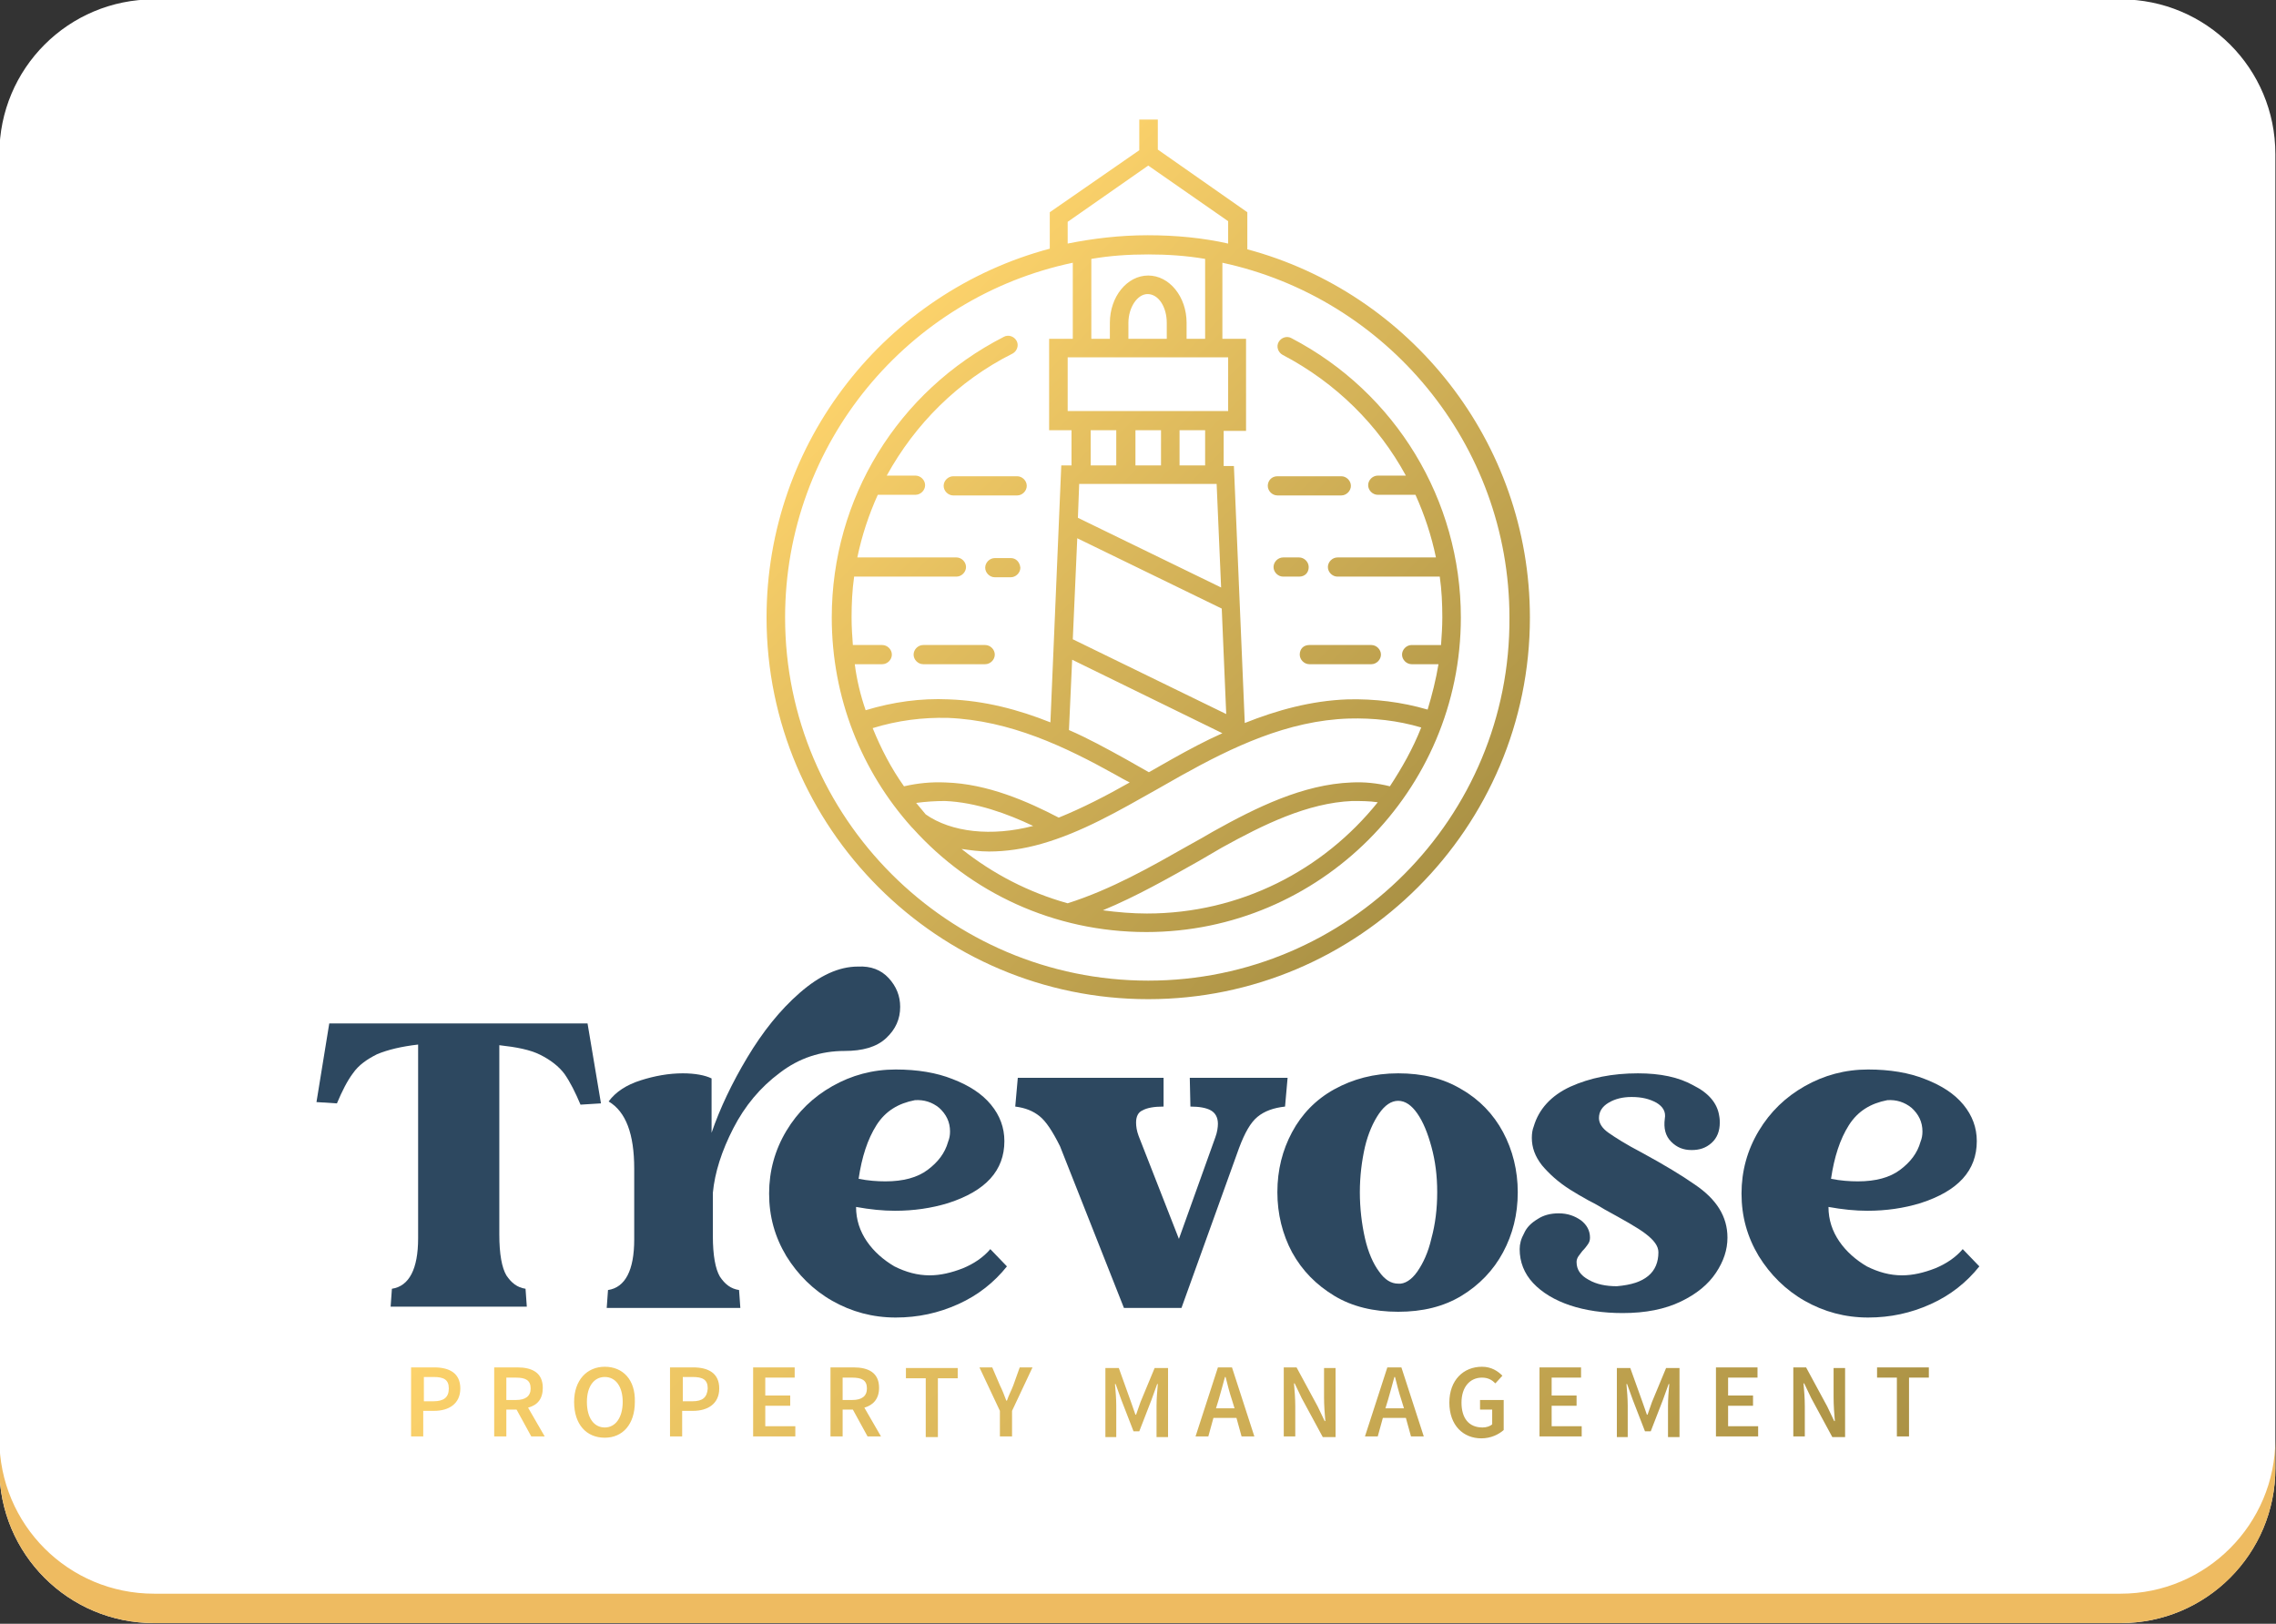
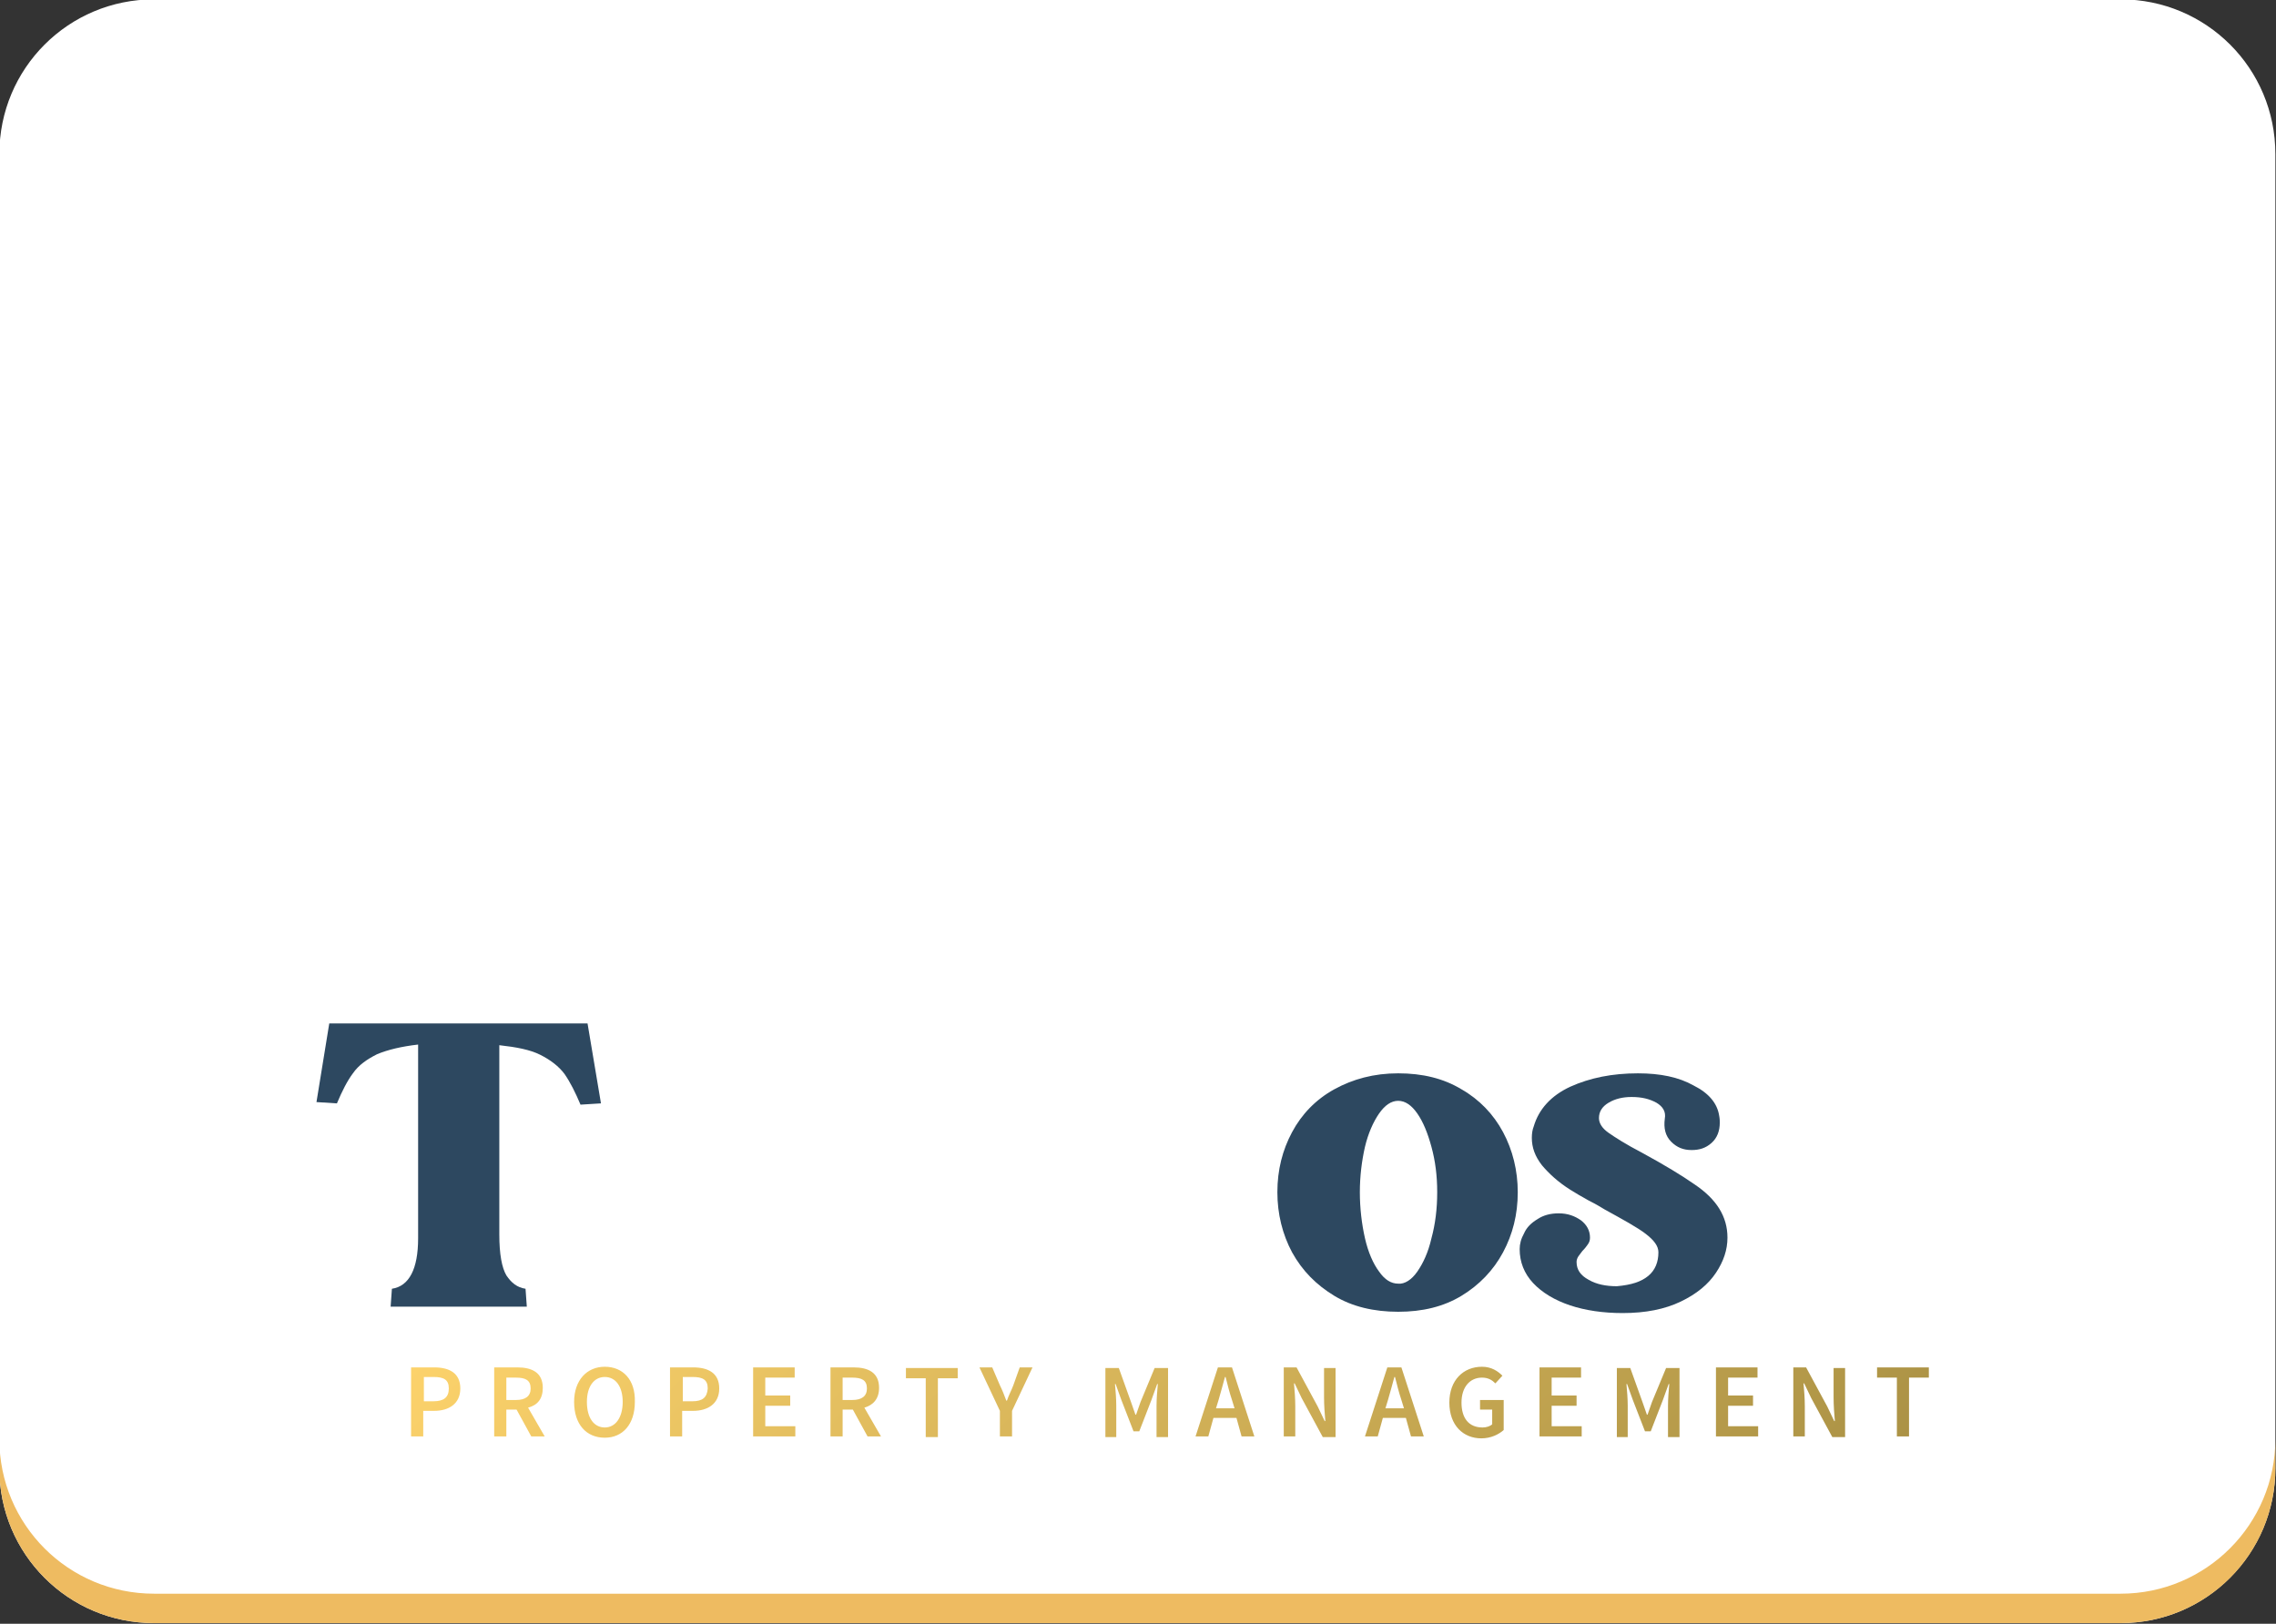
<svg xmlns="http://www.w3.org/2000/svg" version="1.1" id="Layer_1" x="0px" y="0px" width="356px" height="254px" viewBox="0 0 356 254" enable-background="new 0 0 356 254" xml:space="preserve">
  <rect x="0" y="0" width="356" height="254" fill="#333333" stroke="none" />
  <path fill="#FFFFFF" d="M331.7,253.9H24.1c-13.4,0-24.2-10.8-24.2-24.2V24.1c0-13.4,10.8-24.2,24.2-24.2h307.6  c13.4,0,24.2,10.8,24.2,24.2v205.6C355.9,243,345.1,253.9,331.7,253.9z" />
  <path fill="#EEBB61" d="M331.7,249.3H24.1c-13.4,0-24.2-10.8-24.2-24.2v4.6c0,13.4,10.8,24.2,24.2,24.2h307.6  c13.4,0,24.2-10.8,24.2-24.2v-4.6C355.9,238.4,345.1,249.3,331.7,249.3z" />
  <linearGradient id="SVGID_1_" gradientUnits="userSpaceOnUse" x1="120.985" y1="157.28" x2="243.551" y2="279.847">
    <stop offset="0" style="stop-color:#FCD26B" />
    <stop offset="1" style="stop-color:#AB9245" />
  </linearGradient>
  <path fill="url(#SVGID_1_)" d="M137.5,217.1c0-2.4-1.7-3.2-4-3.2h-3.6v10.8h1.9v-4.2h1.6l2.3,4.2h2.1l-2.6-4.5  C136.6,219.8,137.5,218.8,137.5,217.1z M133.3,219h-1.5v-3.5h1.5c1.5,0,2.3,0.4,2.3,1.7C135.6,218.4,134.8,219,133.3,219z   M84.9,217.1c0-2.4-1.7-3.2-4-3.2h-3.6v10.8h1.9v-4.2h1.6l2.3,4.2h2.1l-2.6-4.5C84.1,219.8,84.9,218.8,84.9,217.1z M80.7,219h-1.5  v-3.5h1.5c1.5,0,2.3,0.4,2.3,1.7C83,218.4,82.2,219,80.7,219z M119.7,219.9h3.9v-1.6h-3.9v-2.8h4.6v-1.6h-6.5v10.8h6.6v-1.6h-4.7  V219.9z M108.4,213.9h-3.6v10.8h1.9v-4h1.7c2.3,0,4.1-1.1,4.1-3.5C112.5,214.8,110.8,213.9,108.4,213.9z M108.3,219.2h-1.5v-3.8h1.5  c1.6,0,2.4,0.4,2.4,1.8C110.6,218.6,109.9,219.2,108.3,219.2z M94.6,213.8c-2.8,0-4.8,2.1-4.8,5.5c0,3.5,1.9,5.6,4.8,5.6  c2.8,0,4.7-2.1,4.7-5.6C99.4,215.8,97.4,213.8,94.6,213.8z M94.6,223.3c-1.7,0-2.8-1.5-2.8-4c0-2.4,1.1-3.9,2.8-3.9  c1.7,0,2.8,1.5,2.8,3.9C97.4,221.7,96.3,223.3,94.6,223.3z M67.9,213.9h-3.6v10.8h1.9v-4h1.7c2.3,0,4.1-1.1,4.1-3.5  C72,214.8,70.3,213.9,67.9,213.9z M67.8,219.2h-1.5v-3.8h1.5c1.6,0,2.4,0.4,2.4,1.8C70.2,218.6,69.4,219.2,67.8,219.2z M231.4,220.5  h2v2.3c-0.3,0.3-0.9,0.5-1.5,0.5c-2.2,0-3.3-1.5-3.3-3.9c0-2.4,1.3-3.9,3.2-3.9c1,0,1.6,0.4,2.1,0.9l1.1-1.2  c-0.7-0.7-1.7-1.4-3.2-1.4c-2.9,0-5.1,2.1-5.1,5.6c0,3.6,2.2,5.6,5,5.6c1.5,0,2.7-0.6,3.5-1.3v-4.7h-3.7V220.5z M242.7,219.9h3.9  v-1.6h-3.9v-2.8h4.6v-1.6h-6.5v10.8h6.6v-1.6h-4.7V219.9z M270.3,219.9h3.9v-1.6h-3.9v-2.8h4.6v-1.6h-6.5v10.8h6.6v-1.6h-4.7V219.9z   M258.4,219.3l-0.7,2h-0.1l-0.7-2l-1.9-5.3h-2.1v10.8h1.7v-4.9c0-1-0.1-2.4-0.2-3.4h0.1l0.9,2.5l1.9,4.9h0.9l1.9-4.9l0.9-2.5h0.1  c-0.1,1-0.2,2.4-0.2,3.4v4.9h1.8v-10.8h-2.1L258.4,219.3z M141.7,215.6h3.1v9.2h1.9v-9.2h3.1v-1.6h-8.1V215.6z M293.6,213.9v1.6h3.1  v9.2h1.9v-9.2h3.1v-1.6H293.6z M286.8,218.6c0,1.2,0.1,2.6,0.2,3.7h-0.1l-1.1-2.3l-3.3-6.1h-2v10.8h1.8V220c0-1.2-0.1-2.5-0.2-3.6  h0.1l1.1,2.3l3.3,6.1h2v-10.8h-1.8V218.6z M217,213.9l-3.5,10.8h2l0.8-2.9h3.6l0.8,2.9h2l-3.5-10.8H217z M216.7,220.3l0.4-1.3  c0.3-1.1,0.7-2.4,1-3.6h0.1c0.3,1.2,0.6,2.4,1,3.6l0.4,1.3H216.7z M158.5,216.7c-0.3,0.8-0.7,1.5-1,2.4h-0.1c-0.3-0.8-0.6-1.6-1-2.4  l-1.2-2.8h-2l3.2,6.8v4h1.9v-4l3.2-6.8h-2L158.5,216.7z M178.4,219.3l-0.7,2h-0.1l-0.7-2l-1.9-5.3h-2.1v10.8h1.7v-4.9  c0-1-0.1-2.4-0.2-3.4h0.1l0.9,2.5l1.9,4.9h0.9l1.9-4.9l0.9-2.5h0.1c-0.1,1-0.2,2.4-0.2,3.4v4.9h1.8v-10.8h-2.1L178.4,219.3z   M190.5,213.9l-3.5,10.8h2l0.8-2.9h3.6l0.8,2.9h2l-3.5-10.8H190.5z M190.2,220.3l0.4-1.3c0.3-1.1,0.7-2.4,1-3.6h0.1  c0.3,1.2,0.6,2.4,1,3.6l0.4,1.3H190.2z M207.1,218.6c0,1.2,0.1,2.6,0.2,3.7h-0.1l-1.1-2.3l-3.3-6.1h-2v10.8h1.8V220  c0-1.2-0.1-2.5-0.2-3.6h0.1l1.1,2.3l3.3,6.1h2v-10.8h-1.8V218.6z" />
  <g>
    <path fill="#2D4860" d="M94,172.6l-3.2,0.2c-0.8-1.9-1.6-3.5-2.5-4.8c-0.9-1.2-2.2-2.2-3.8-3c-1.6-0.8-3.7-1.2-6.4-1.5v29.6   c0,3.1,0.4,5.2,1.1,6.4c0.8,1.2,1.7,1.9,3,2.1l0.2,2.8H61.1l0.2-2.8c2.7-0.4,4.1-3.1,4.1-7.9v-30.3c-2.6,0.3-4.7,0.8-6.4,1.5   c-1.6,0.8-2.9,1.7-3.8,3c-0.9,1.2-1.7,2.8-2.5,4.7l-3.2-0.2l2-12.3h40.4L94,172.6z" />
-     <path fill="#2D4860" d="M139,153c1.2,1.3,1.8,2.8,1.8,4.5c0,1.9-0.7,3.5-2.2,4.9c-1.5,1.4-3.7,2-6.5,2c-3.7,0-7.1,1.1-10.1,3.4   c-3.1,2.3-5.5,5.2-7.3,8.7c-1.8,3.5-2.9,6.9-3.2,10.1v6.7c0,3.1,0.4,5.2,1.1,6.4c0.8,1.2,1.7,1.9,3,2.1l0.2,2.8H94.9l0.2-2.8   c2.7-0.4,4.1-3.1,4.1-7.9v-11.1c0-5.4-1.3-8.9-4-10.5c1.1-1.5,2.8-2.6,5-3.3c2.2-0.7,4.4-1.1,6.6-1.1c1.9,0,3.5,0.3,4.5,0.8v8.5   c1.3-3.8,3.2-7.8,5.6-11.8c2.4-4,5.1-7.4,8.2-10.1c3.1-2.7,6.1-4.1,9.1-4.1C136.2,151.1,137.8,151.7,139,153z M157.5,198.1   c-2,2.5-4.5,4.5-7.6,5.9c-3.1,1.4-6.3,2.1-9.8,2.1c-3.6,0-6.9-0.9-9.9-2.6c-3-1.7-5.4-4.1-7.2-7c-1.8-3-2.7-6.2-2.7-9.8   c0-3.5,0.9-6.8,2.7-9.8s4.2-5.3,7.2-7c3-1.7,6.3-2.6,9.9-2.6c3.4,0,6.4,0.5,8.9,1.5c2.6,1,4.6,2.3,6,4c1.4,1.7,2.1,3.6,2.1,5.7   c0,4.6-2.9,7.8-8.8,9.7c-2.6,0.8-5.4,1.2-8.3,1.2c-1.9,0-3.9-0.2-6.1-0.6c0,2,0.6,3.8,1.7,5.4c1.1,1.6,2.6,2.9,4.3,3.9   c1.8,0.9,3.6,1.4,5.5,1.4c1.7,0,3.4-0.4,5.2-1.1c1.7-0.7,3.2-1.7,4.3-3L157.5,198.1z M137.1,176c-1.4,2.2-2.3,5-2.8,8.4   c1.5,0.3,2.9,0.4,4.2,0.4c2.8,0,5-0.6,6.6-1.8c1.6-1.2,2.7-2.6,3.2-4.4c0.2-0.5,0.3-1,0.3-1.6c0-1.5-0.6-2.7-1.7-3.7   c-1.1-0.9-2.4-1.3-3.8-1.2C140.5,172.6,138.5,173.8,137.1,176z" />
-     <path fill="#2D4860" d="M201.4,168.6l-0.4,4.5c-1.8,0.2-3.2,0.7-4.3,1.6c-1.1,0.9-2,2.5-2.9,4.9l-9,25h-9l-10-25.3   c-1.2-2.4-2.2-3.9-3.2-4.7s-2.2-1.3-3.8-1.5l0.4-4.5H182v4.5c-1.5,0-2.6,0.2-3.3,0.6c-0.7,0.3-1,1-1,1.9c0,0.6,0.1,1.3,0.4,2.1   l6.3,16.1l5.7-15.9c0.3-0.8,0.4-1.6,0.4-2.1c0-1-0.4-1.7-1.1-2.1c-0.7-0.4-1.8-0.6-3.2-0.6l-0.1-4.5H201.4z" />
    <path fill="#2D4860" d="M208.7,202.7c-2.8-1.7-5-3.9-6.6-6.8c-1.5-2.8-2.3-6-2.3-9.4c0-3.5,0.8-6.6,2.3-9.4   c1.5-2.8,3.7-5.1,6.6-6.7s6.2-2.5,10-2.5c3.8,0,7.1,0.8,9.9,2.5c2.8,1.6,5,3.9,6.5,6.7c1.5,2.8,2.3,6,2.3,9.4   c0,3.5-0.8,6.6-2.3,9.4c-1.5,2.8-3.7,5.1-6.5,6.8c-2.8,1.7-6.1,2.5-9.9,2.5C214.9,205.2,211.5,204.4,208.7,202.7z M221.7,198.9   c0.9-1.3,1.7-3,2.2-5.2c0.6-2.2,0.9-4.6,0.9-7.2s-0.3-4.9-0.9-7.1c-0.6-2.2-1.3-3.9-2.2-5.2c-0.9-1.3-1.9-2-3-2c-1.1,0-2.1,0.7-3,2   c-0.9,1.3-1.7,3.1-2.2,5.2c-0.5,2.2-0.8,4.6-0.8,7.1s0.3,5,0.8,7.2c0.5,2.2,1.3,4,2.2,5.2c0.9,1.3,1.9,1.9,3,1.9   C219.7,200.9,220.8,200.2,221.7,198.9z" />
    <path fill="#2D4860" d="M257.8,199.6c1.1-0.9,1.6-2.2,1.6-3.7c0-1-0.7-1.9-2-2.9c-1.3-1-3.5-2.2-6.4-3.8c-0.5-0.3-1.3-0.8-2.5-1.4   c-1.1-0.6-2.1-1.2-2.9-1.7c-1.9-1.2-3.3-2.5-4.4-3.8c-1.1-1.4-1.6-2.8-1.6-4.3c0-0.7,0.1-1.3,0.3-1.8c0.8-2.7,2.7-4.8,5.7-6.2   c3.1-1.4,6.6-2.1,10.6-2.1c3.5,0,6.4,0.6,8.7,1.9c2.4,1.2,3.7,2.8,4,4.7c0.1,0.5,0.1,0.9,0.1,1.1c0,1.3-0.4,2.4-1.3,3.2   c-0.9,0.8-1.9,1.1-3.1,1.1c-1.3,0-2.3-0.4-3.2-1.3c-0.9-0.9-1.2-2.1-1-3.6c0.2-1.1-0.3-1.9-1.3-2.5c-1.1-0.6-2.3-0.9-3.9-0.9   c-1.4,0-2.6,0.3-3.6,0.9c-1,0.6-1.5,1.4-1.5,2.4c0,0.8,0.5,1.6,1.5,2.3c1,0.7,2.7,1.8,5.2,3.1c3.5,1.9,6.3,3.6,8.3,5   c3.4,2.3,5.1,5,5.1,8.3c0,1.9-0.6,3.7-1.8,5.5c-1.2,1.8-3,3.3-5.5,4.5c-2.5,1.2-5.5,1.8-9.1,1.8c-3,0-5.8-0.4-8.2-1.2   c-2.4-0.8-4.4-2-5.8-3.5c-1.4-1.5-2.1-3.3-2.1-5.3c0-0.8,0.2-1.6,0.7-2.5c0.4-0.9,1.1-1.6,2.1-2.2c0.9-0.6,2-0.9,3.3-0.9   c1.4,0,2.5,0.4,3.5,1.1c0.9,0.7,1.4,1.6,1.4,2.7c0,0.4-0.1,0.7-0.3,1c-0.2,0.3-0.5,0.7-0.9,1.1c-0.2,0.3-0.4,0.5-0.6,0.8   c-0.2,0.3-0.3,0.6-0.3,0.9c0,1.2,0.6,2.1,1.9,2.8c1.2,0.7,2.7,1,4.4,1C255.2,201,256.7,200.5,257.8,199.6z" />
-     <path fill="#2D4860" d="M309.6,198.1c-2,2.5-4.5,4.5-7.6,5.9c-3.1,1.4-6.3,2.1-9.8,2.1c-3.6,0-6.9-0.9-9.9-2.6   c-3-1.7-5.4-4.1-7.2-7c-1.8-3-2.7-6.2-2.7-9.8c0-3.5,0.9-6.8,2.7-9.8c1.8-3,4.2-5.3,7.2-7c3-1.7,6.3-2.6,9.9-2.6   c3.4,0,6.4,0.5,8.9,1.5c2.6,1,4.6,2.3,6,4c1.4,1.7,2.1,3.6,2.1,5.7c0,4.6-2.9,7.8-8.8,9.7c-2.6,0.8-5.4,1.2-8.3,1.2   c-1.9,0-3.9-0.2-6.1-0.6c0,2,0.6,3.8,1.7,5.4c1.1,1.6,2.6,2.9,4.3,3.9c1.8,0.9,3.6,1.4,5.5,1.4c1.7,0,3.4-0.4,5.2-1.1   c1.7-0.7,3.2-1.7,4.3-3L309.6,198.1z M289.2,176c-1.4,2.2-2.3,5-2.8,8.4c1.5,0.3,2.9,0.4,4.2,0.4c2.8,0,5-0.6,6.6-1.8   c1.6-1.2,2.7-2.6,3.2-4.4c0.2-0.5,0.3-1,0.3-1.6c0-1.5-0.6-2.7-1.7-3.7c-1.1-0.9-2.4-1.3-3.8-1.2   C292.6,172.6,290.6,173.8,289.2,176z" />
  </g>
  <linearGradient id="SVGID_00000120517565489450025970000005853589768810439839_" gradientUnits="userSpaceOnUse" x1="137.357" y1="54.419" x2="221.768" y2="138.83">
    <stop offset="0" style="stop-color:#FCD26B" />
    <stop offset="1" style="stop-color:#AB9245" />
  </linearGradient>
-   <path fill="url(#SVGID_00000120517565489450025970000005853589768810439839_)" d="M149.1,74.5c-0.8,0-1.5,0.7-1.5,1.5  s0.7,1.5,1.5,1.5h10c0.8,0,1.5-0.7,1.5-1.5s-0.7-1.5-1.5-1.5H149.1z M203.3,102.4c0,0.8,0.7,1.5,1.5,1.5h9.7c0.8,0,1.5-0.7,1.5-1.5  s-0.7-1.5-1.5-1.5h-9.7C203.9,100.9,203.3,101.5,203.3,102.4z M195.1,39v-5.8l-14-9.8v-4.7h-2.9v4.8l-14,9.7v5.7  c-25.5,6.8-44.3,30.1-44.3,57.7c0,32.9,26.8,59.7,59.7,59.7s59.7-26.8,59.7-59.7C239.3,69.1,220.5,45.8,195.1,39z M167,34.7  l12.6-8.8l12.5,8.7v3.5c-4-0.9-8.2-1.3-12.6-1.3c-4.3,0-8.5,0.5-12.5,1.3V34.7z M211.4,122.4c-7.6,0.3-14.9,3.9-21.7,7.7  c-1.2,0.7-2.4,1.4-3.7,2.1c-6,3.4-12.1,6.9-19,9.1c-6.1-1.7-11.7-4.6-16.6-8.5c1.4,0.2,2.8,0.4,4.3,0.4c2.6,0,5.4-0.4,8.2-1.2  c6.3-1.8,12-5.1,18.2-8.6c1.2-0.7,2.5-1.4,3.7-2.1c7.9-4.4,16.6-8.6,26.2-8.9c3.8-0.1,7.6,0.3,11.3,1.4c-1.3,3.3-3,6.3-4.9,9.2  C215.4,122.5,213.4,122.3,211.4,122.4z M215.5,125.5c-8.5,10.6-21.5,17.4-36.1,17.4c-2.3,0-4.6-0.2-6.9-0.5c5.3-2.2,10.2-5,15-7.7  c1.2-0.7,2.4-1.4,3.6-2.1c6.5-3.6,13.4-7,20.4-7.3C212.8,125.3,214.2,125.3,215.5,125.5z M174.5,121.2c0.7,0.4,1.4,0.8,2.2,1.2  c-3.7,2.1-7.4,4-11.1,5.5c-4.8-2.5-11.1-5.3-17.7-5.5c-2.2-0.1-4.3,0.1-6.5,0.6c-2-2.8-3.6-5.9-4.9-9.1c3.9-1.2,7.8-1.7,11.8-1.6  C158,112.7,166.6,116.8,174.5,121.2z M167.2,114.2l0.5-11l23.5,11.5c-2.7,1.2-5.3,2.6-7.8,4c-1.2,0.7-2.5,1.4-3.7,2.1  c-1.2-0.7-2.5-1.4-3.7-2.1C173.1,117.1,170.2,115.5,167.2,114.2z M147.8,125.3c4.9,0.2,9.8,2,13.8,3.9c-6.5,1.7-12.8,1-16.8-1.8  c-0.5-0.6-1-1.2-1.5-1.8C144.8,125.4,146.3,125.3,147.8,125.3z M167.8,100l0.7-15.8l22.6,11l0.7,16.5L167.8,100z M190.3,75.7  l0.7,16.2L168.6,81l0.2-5.3H190.3z M170.6,72.8v-5.5h4v5.5H170.6z M177.6,72.8v-5.5h4v5.5H177.6z M184.5,72.8v-5.5h4v5.5H184.5z   M167,64.3v-8.4h25.1v8.4H167z M176.5,53v-2.5c0-2.4,1.4-4.5,3-4.5c1.7,0,3,2,3,4.5V53H176.5z M188.5,53h-2.9v-2.5  c0-4.1-2.7-7.4-6-7.4s-6,3.3-6,7.4V53h-2.9V40.5c2.9-0.5,5.8-0.7,8.9-0.7c3,0,6,0.2,8.9,0.7V53z M179.6,153.4  c-31.3,0-56.8-25.5-56.8-56.8c0-27.3,19.3-50.1,45-55.5V53h-3.7v14.3h3.5v5.5h-1.6l-1.7,40.2c-5-2-10.3-3.4-15.9-3.6  c-4.4-0.2-8.7,0.4-13,1.7c-0.8-2.3-1.4-4.8-1.7-7.2h4.3c0.8,0,1.5-0.7,1.5-1.5s-0.7-1.5-1.5-1.5h-4.4c-0.1,0-0.2,0-0.2,0  c-0.1-1.4-0.2-2.8-0.2-4.3c0-2.2,0.1-4.3,0.4-6.4h16c0.8,0,1.5-0.7,1.5-1.5c0-0.8-0.7-1.5-1.5-1.5h-15.5c0.7-3.4,1.8-6.7,3.2-9.8  h5.9c0.8,0,1.5-0.7,1.5-1.5s-0.7-1.5-1.5-1.5h-4.5c4.4-8,11.1-14.8,19.7-19.1c0.7-0.4,1-1.3,0.6-2c-0.4-0.7-1.3-1-2-0.6  c-16.6,8.5-26.9,25.3-26.9,43.9c0,12.6,4.7,24.1,12.5,32.8l0,0c0.1,0.1,0.1,0.1,0.2,0.2c9,10,22,16.2,36.5,16.2  c27.1,0,49.2-22.1,49.2-49.2c0-18.4-10.2-35.2-26.5-43.7c-0.7-0.4-1.6-0.1-2,0.6c-0.4,0.7-0.1,1.6,0.6,2c8.4,4.4,15,11,19.3,18.9  h-4.4c-0.8,0-1.5,0.7-1.5,1.5s0.7,1.5,1.5,1.5h5.9c1.4,3.1,2.5,6.4,3.2,9.8h-15.4c-0.8,0-1.5,0.7-1.5,1.5c0,0.8,0.7,1.5,1.5,1.5h16  c0.3,2.1,0.4,4.2,0.4,6.4c0,1.4-0.1,2.9-0.2,4.3c-0.1,0-0.1,0-0.2,0h-4.4c-0.8,0-1.5,0.7-1.5,1.5s0.7,1.5,1.5,1.5h4.2  c-0.4,2.4-1,4.8-1.7,7.1c-4.1-1.2-8.3-1.7-12.5-1.6c-5.7,0.2-11.1,1.7-16.1,3.7l-1.7-40.2h-1.6v-5.5h3.5V53h-3.7V41.1  c25.6,5.5,44.9,28.3,44.9,55.5C236.3,127.9,210.9,153.4,179.6,153.4z M204.7,88.7c0-0.8-0.7-1.5-1.5-1.5h-2.5  c-0.8,0-1.5,0.7-1.5,1.5c0,0.8,0.7,1.5,1.5,1.5h2.5C204.1,90.2,204.7,89.6,204.7,88.7z M198.3,76c0,0.8,0.7,1.5,1.5,1.5h10  c0.8,0,1.5-0.7,1.5-1.5s-0.7-1.5-1.5-1.5h-10C198.9,74.5,198.3,75.2,198.3,76z M158.1,87.3h-2.5c-0.8,0-1.5,0.7-1.5,1.5  c0,0.8,0.7,1.5,1.5,1.5h2.5c0.8,0,1.5-0.7,1.5-1.5C159.5,87.9,158.9,87.3,158.1,87.3z M154.1,100.9h-9.7c-0.8,0-1.5,0.7-1.5,1.5  s0.7,1.5,1.5,1.5h9.7c0.8,0,1.5-0.7,1.5-1.5S154.9,100.9,154.1,100.9z" />
</svg>